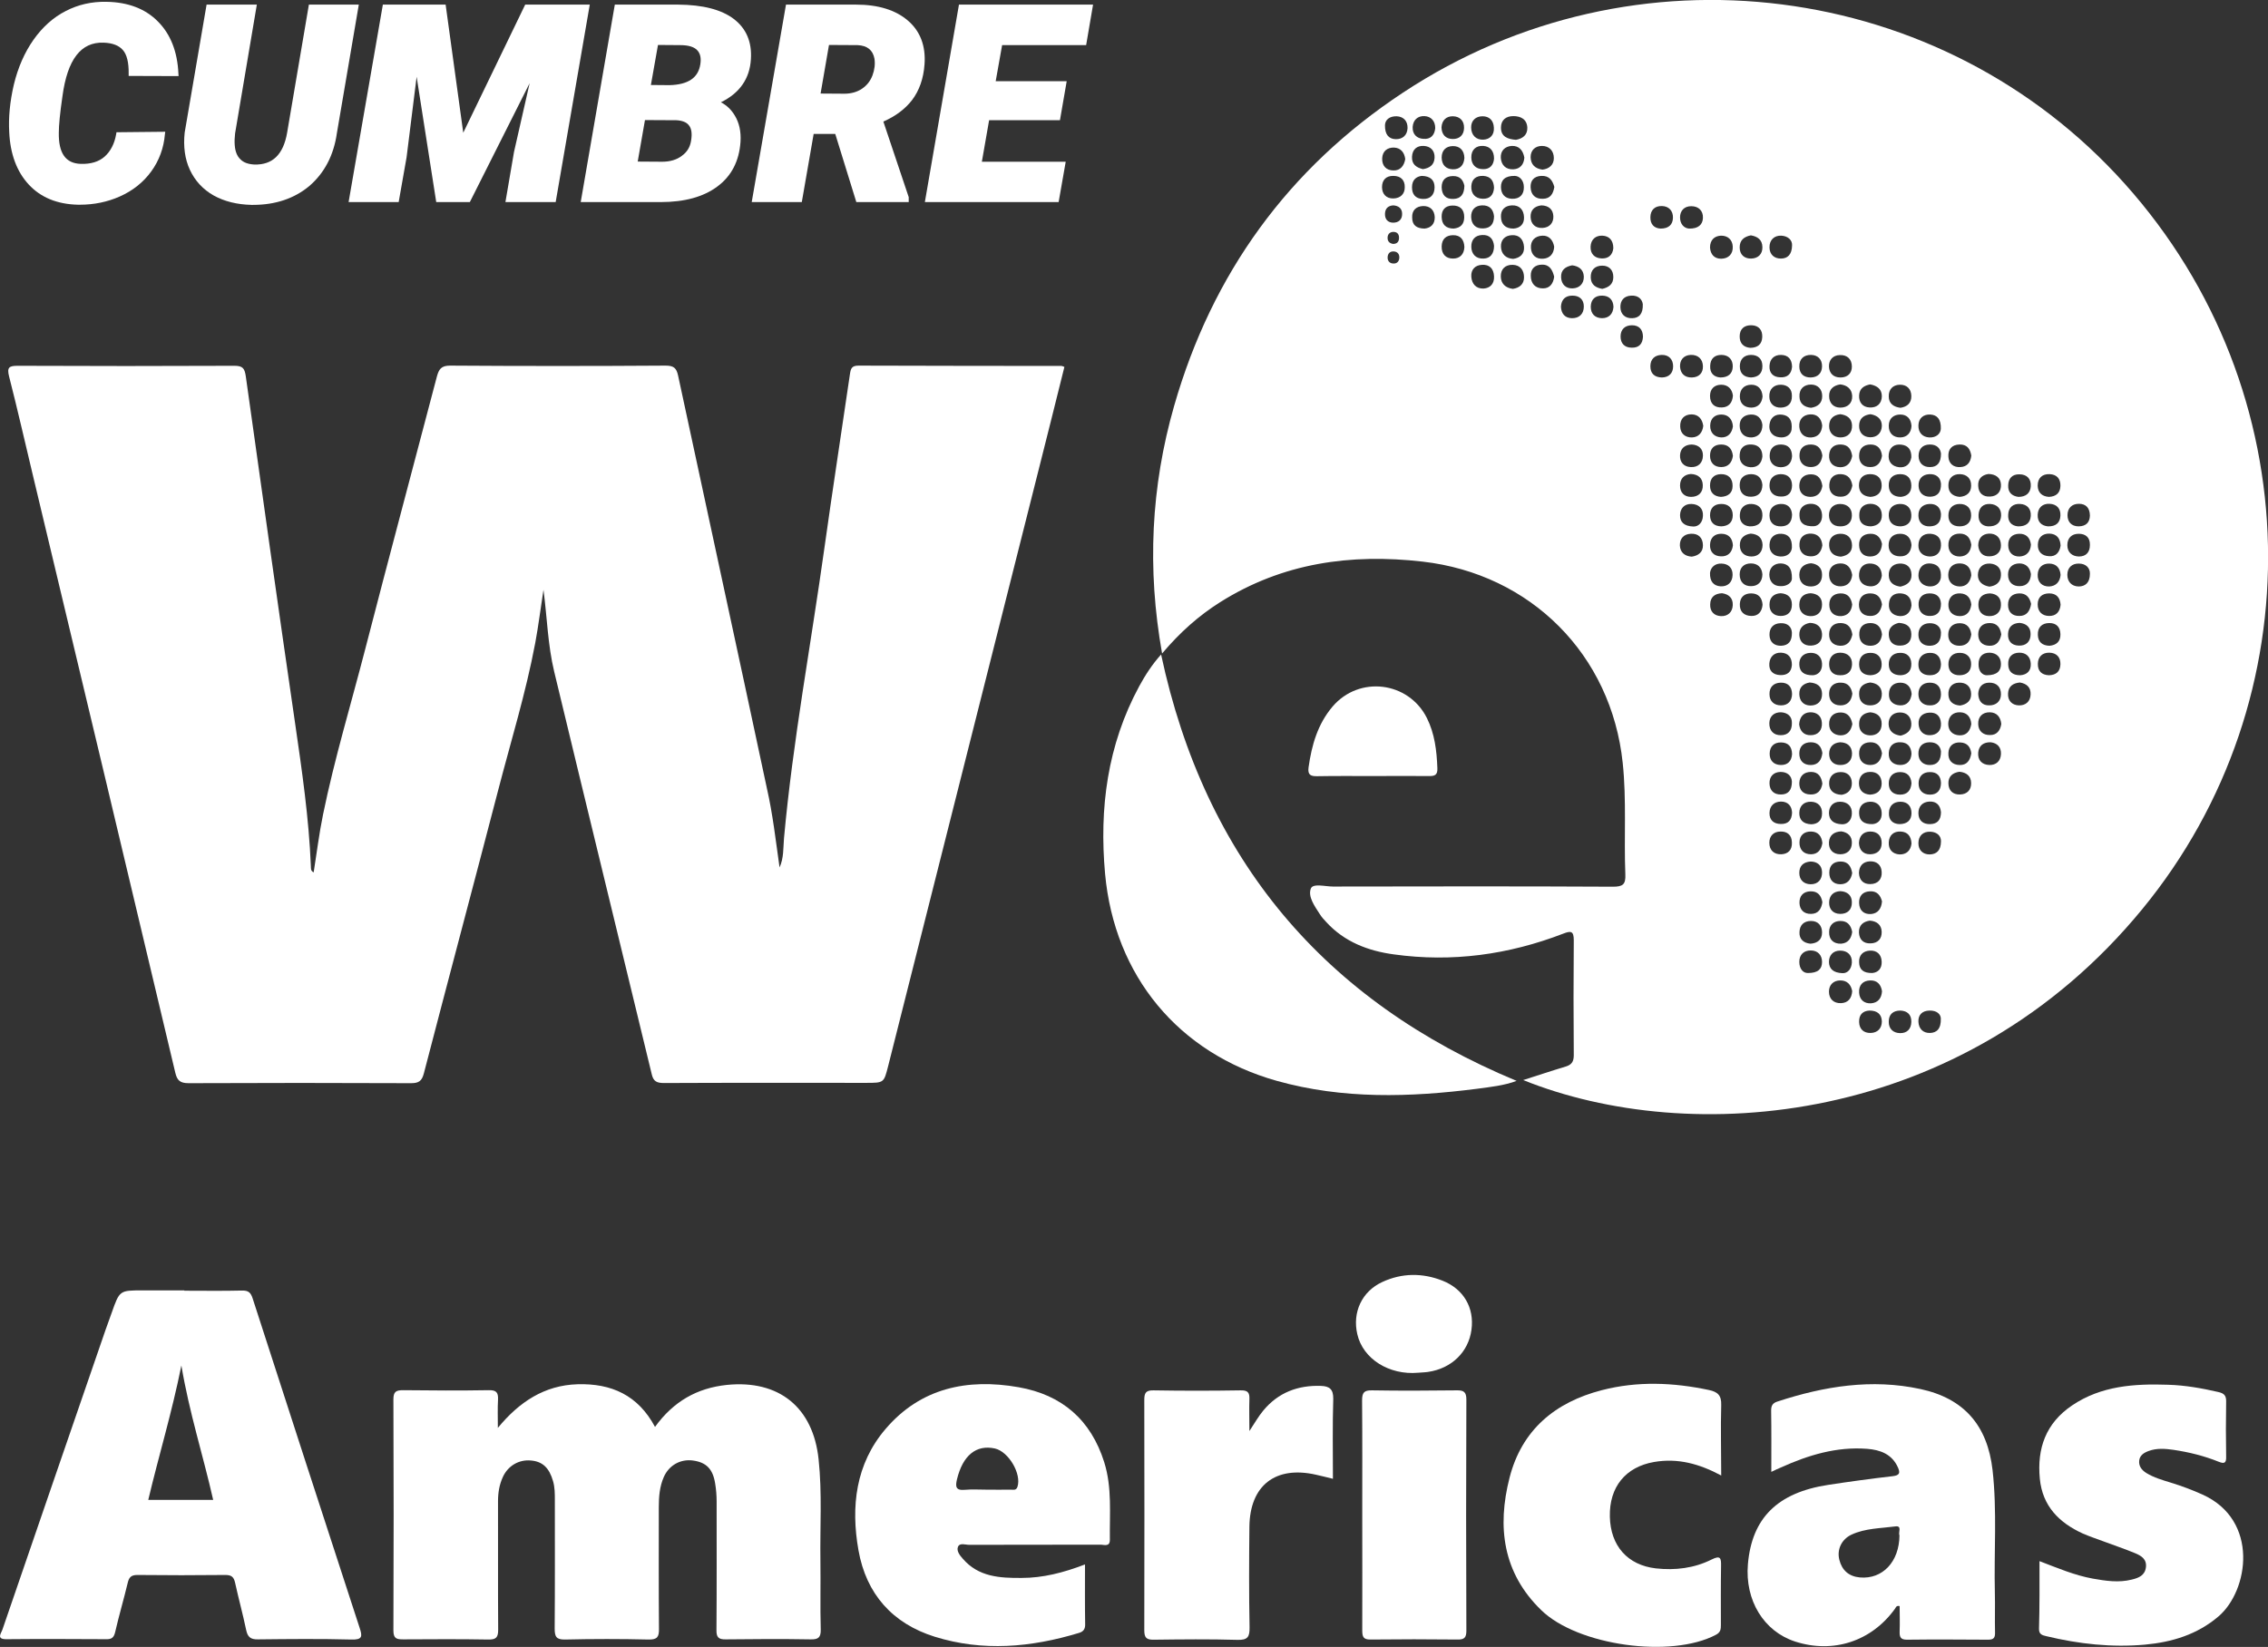
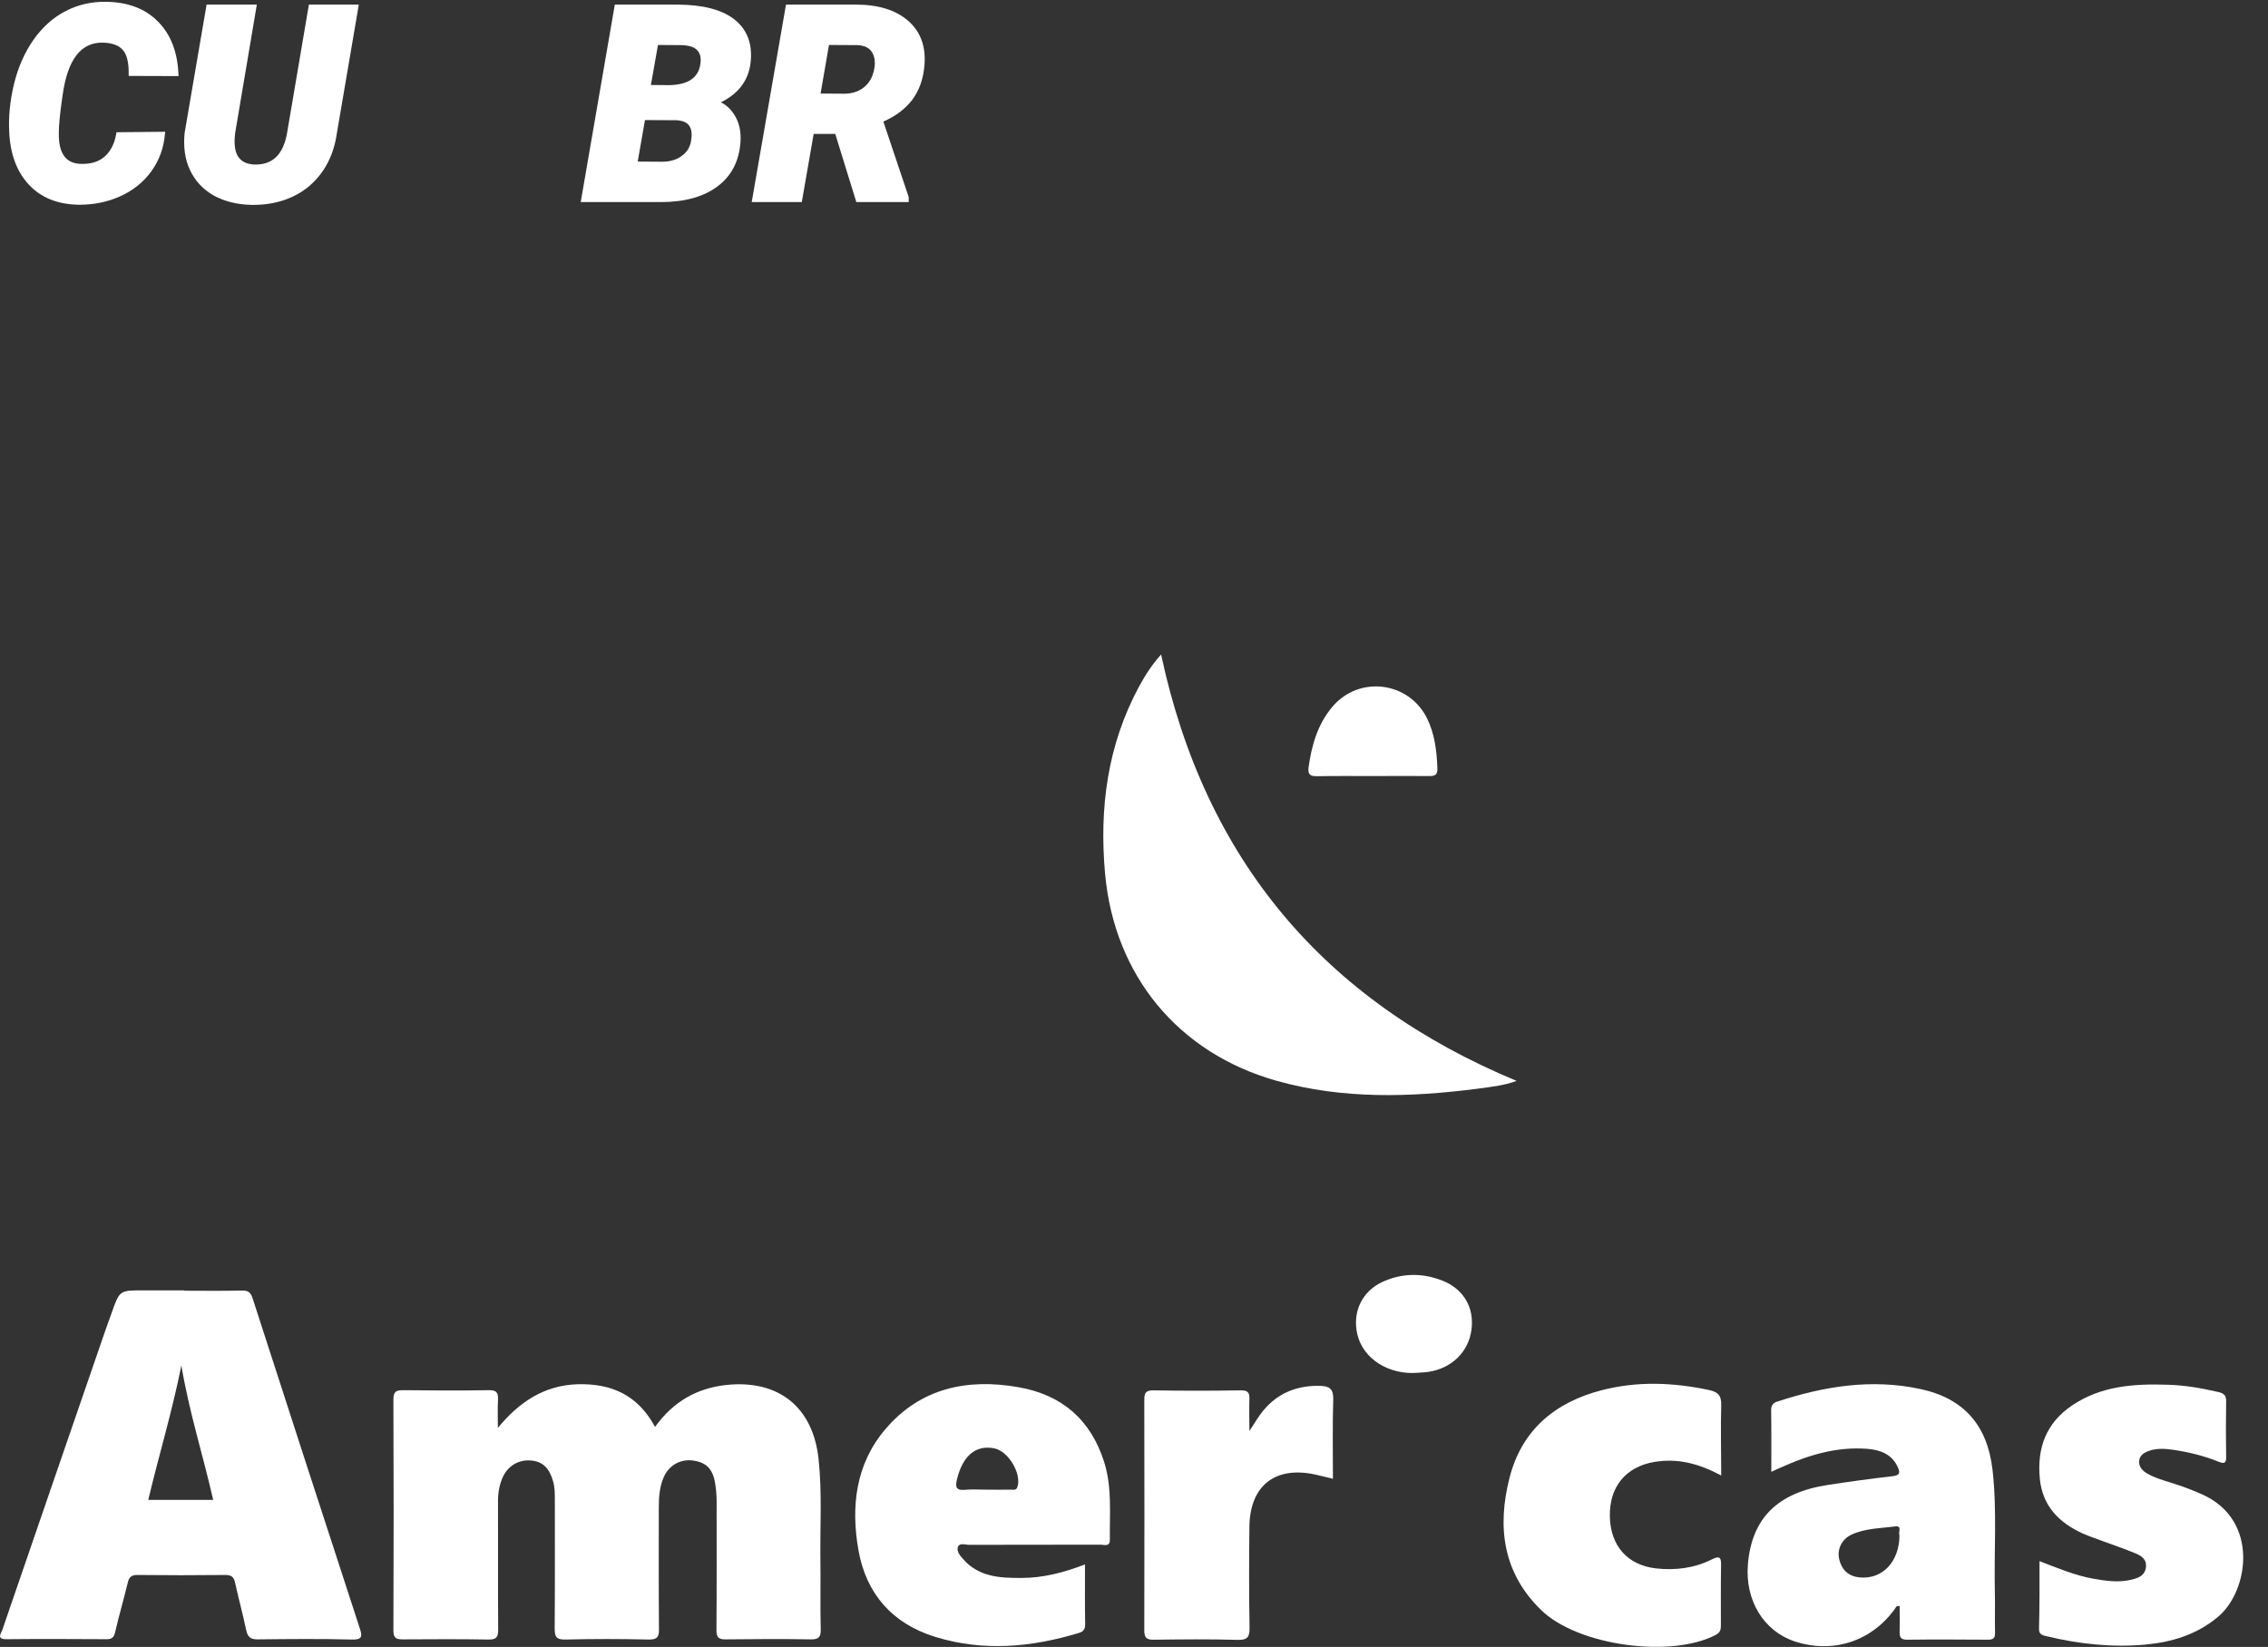
<svg xmlns="http://www.w3.org/2000/svg" version="1.1" id="Capa_1" x="0px" y="0px" viewBox="0 0 137.67 100" style="enable-background:new 0 0 137.67 100;" xml:space="preserve">
  <rect x="0" y="0" width="137.67" height="100" fill="#333333" stroke="none" />
  <style type="text/css"> .st0{fill:#FFFFFF;} </style>
-   <path class="st0" d="M92.46,65.58c0.85-0.27,1.71-0.56,2.58-0.82c0.36-0.11,0.49-0.3,0.49-0.69c-0.02-2.33-0.02-4.66,0-6.98 c0-0.57-0.18-0.58-0.64-0.4c-3.32,1.28-6.75,1.75-10.28,1.26c-1.56-0.21-3.01-0.76-4.11-1.97c-0.14-0.15-0.28-0.3-0.39-0.48 c-0.31-0.48-0.73-1.06-0.54-1.55c0.13-0.33,0.87-0.12,1.34-0.12c5.66-0.01,11.33-0.02,16.99,0.01c0.59,0,0.79-0.12,0.76-0.75 c-0.09-2.26,0.08-4.51-0.16-6.77c-0.69-6.57-5.58-11.47-12.15-12.22c-4.37-0.5-8.5,0.08-12.28,2.46c-1.3,0.82-2.44,1.83-3.53,3.12 c-0.92-5.16-0.67-10.14,0.73-15.03c2.3-8.03,6.93-14.43,13.9-19.03c14.02-9.26,32.69-6.85,43.79,5.52 c11.29,12.58,11.57,31.29,1.08,44.06C119.12,68.5,102.53,69.64,92.46,65.58 M92.02,8.49c0.4-0.07,0.71-0.29,0.69-0.75 c-0.03-0.51-0.41-0.69-0.85-0.69c-0.45,0-0.75,0.24-0.75,0.7C91.11,8.31,91.53,8.45,92.02,8.49 M91.83,17.54 c0.41-0.06,0.68-0.29,0.68-0.7c0-0.42-0.22-0.75-0.69-0.76c-0.45-0.01-0.73,0.26-0.72,0.71C91.11,17.22,91.38,17.48,91.83,17.54 M92.53,9.57c-0.08-0.43-0.31-0.73-0.77-0.71c-0.41,0.03-0.68,0.29-0.66,0.72c0.03,0.44,0.3,0.72,0.76,0.7 C92.28,10.26,92.5,9.98,92.53,9.57 M94.34,16.8c-0.1-0.4-0.27-0.74-0.74-0.73c-0.42,0-0.69,0.25-0.68,0.67 c0,0.47,0.27,0.78,0.75,0.77C94.08,17.51,94.29,17.21,94.34,16.8 M91.85,15.72c0.42-0.06,0.69-0.3,0.66-0.73 c-0.03-0.43-0.27-0.74-0.74-0.71c-0.43,0.02-0.68,0.3-0.66,0.71C91.13,15.42,91.4,15.69,91.85,15.72 M109.93,34.2 c-0.44,0.04-0.7,0.27-0.71,0.7c0,0.46,0.28,0.72,0.73,0.71c0.43-0.01,0.66-0.31,0.65-0.72C110.6,34.46,110.32,34.24,109.93,34.2 M111.77,50.48c-0.44,0.02-0.72,0.23-0.75,0.65c-0.03,0.45,0.24,0.74,0.69,0.74c0.41,0,0.69-0.25,0.7-0.67 C112.43,50.78,112.17,50.54,111.77,50.48 M102.69,33.8c0.4-0.06,0.69-0.27,0.68-0.7c-0.01-0.45-0.28-0.72-0.74-0.69 c-0.43,0.02-0.67,0.3-0.66,0.71C101.99,33.54,102.26,33.77,102.69,33.8 M119.66,43.96c-0.03-0.4-0.24-0.69-0.66-0.71 c-0.45-0.02-0.73,0.24-0.74,0.7c0,0.42,0.26,0.68,0.68,0.7C119.37,44.66,119.59,44.39,119.66,43.96 M93.63,10.3 c0.41-0.05,0.69-0.29,0.69-0.7c0-0.44-0.28-0.74-0.72-0.74c-0.41,0-0.69,0.26-0.69,0.68C92.92,9.99,93.18,10.24,93.63,10.3 M119.66,34.93c-0.02-0.42-0.24-0.7-0.66-0.72c-0.45-0.02-0.73,0.24-0.74,0.7c0,0.42,0.26,0.68,0.68,0.7 C119.37,35.62,119.59,35.34,119.66,34.93 M110.61,25.84c-0.05-0.44-0.31-0.7-0.72-0.68c-0.45,0.02-0.71,0.32-0.67,0.77 c0.04,0.42,0.32,0.66,0.74,0.63C110.39,26.53,110.58,26.24,110.61,25.84 M94.34,14.98c-0.07-0.4-0.31-0.69-0.72-0.67 c-0.43,0.02-0.73,0.29-0.69,0.76c0.03,0.42,0.31,0.67,0.74,0.64C94.08,15.68,94.32,15.41,94.34,14.98 M109.93,24.76 c0.42-0.06,0.68-0.29,0.68-0.71c0-0.42-0.27-0.7-0.68-0.7c-0.43,0-0.73,0.27-0.7,0.74C109.24,24.51,109.52,24.72,109.93,24.76 M110.62,33.11c-0.04-0.4-0.23-0.68-0.66-0.71c-0.42-0.02-0.71,0.2-0.73,0.62c-0.03,0.45,0.22,0.75,0.67,0.76 C110.31,33.8,110.55,33.54,110.62,33.11 M109.21,43.98c0.05,0.41,0.29,0.67,0.7,0.66c0.46,0,0.71-0.31,0.68-0.75 c-0.02-0.42-0.31-0.66-0.73-0.64C109.46,43.27,109.24,43.55,109.21,43.98 M112.43,60.18c-0.07-0.39-0.3-0.65-0.72-0.65 c-0.42,0-0.69,0.27-0.69,0.68c0,0.44,0.28,0.72,0.74,0.7C112.18,60.89,112.4,60.62,112.43,60.18 M91.87,13.88 c0.41-0.03,0.66-0.28,0.64-0.7c-0.02-0.43-0.26-0.73-0.74-0.71c-0.44,0.02-0.68,0.29-0.66,0.7C91.12,13.61,91.37,13.88,91.87,13.88 M119.66,33.08c-0.06-0.41-0.26-0.68-0.7-0.68c-0.47,0-0.71,0.29-0.69,0.74c0.02,0.42,0.3,0.66,0.71,0.65 C119.4,33.77,119.62,33.5,119.66,33.08 M111.71,23.34c-0.41,0.06-0.69,0.29-0.68,0.71c0,0.41,0.25,0.7,0.68,0.7 c0.44,0,0.74-0.26,0.72-0.72C112.4,23.61,112.12,23.39,111.71,23.34 M109.85,41.44c-0.37,0.06-0.64,0.27-0.63,0.7 c0.01,0.42,0.25,0.69,0.67,0.7c0.45,0,0.72-0.27,0.71-0.72C110.59,41.68,110.31,41.47,109.85,41.44 M111.71,25.15 c-0.44,0.05-0.68,0.3-0.68,0.72c0,0.42,0.28,0.69,0.69,0.69c0.44,0,0.72-0.28,0.7-0.74C112.4,25.39,112.1,25.2,111.71,25.15 M112.44,42.12c-0.06-0.36-0.24-0.66-0.68-0.67c-0.42-0.02-0.71,0.21-0.73,0.63c-0.02,0.44,0.22,0.75,0.69,0.75 C112.13,42.83,112.38,42.58,112.44,42.12 M94.35,11.35c-0.11-0.39-0.3-0.69-0.79-0.67c-0.45,0.02-0.67,0.29-0.65,0.7 c0.02,0.44,0.28,0.71,0.75,0.69C94.11,12.06,94.28,11.77,94.35,11.35 M90.69,16.78c-0.02-0.47-0.28-0.73-0.73-0.7 c-0.42,0.02-0.68,0.29-0.65,0.72c0.03,0.44,0.29,0.74,0.75,0.72C90.46,17.49,90.71,17.23,90.69,16.78 M111.74,33.8 c0.4-0.06,0.69-0.27,0.68-0.69c-0.01-0.45-0.28-0.72-0.74-0.7c-0.42,0.02-0.67,0.29-0.65,0.71C111.05,33.54,111.3,33.77,111.74,33.8 M118.95,31.96c0.44,0,0.69-0.24,0.7-0.65c0.01-0.45-0.26-0.72-0.71-0.71c-0.42,0.01-0.67,0.28-0.67,0.7 C118.27,31.71,118.5,31.96,118.95,31.96 M109.91,22.92c0.44-0.01,0.68-0.26,0.69-0.67c0.01-0.42-0.25-0.69-0.66-0.7 c-0.45-0.01-0.73,0.25-0.72,0.71C109.23,22.68,109.47,22.92,109.91,22.92 M117.82,51.09c0.01-0.32-0.22-0.57-0.64-0.59 c-0.45-0.02-0.73,0.25-0.73,0.7c0,0.41,0.26,0.68,0.68,0.68C117.55,51.87,117.81,51.65,117.82,51.09 M90.68,7.75 c-0.02-0.44-0.28-0.69-0.69-0.69c-0.41,0-0.7,0.26-0.69,0.69c0.01,0.45,0.29,0.75,0.74,0.73C90.44,8.46,90.71,8.2,90.68,7.75 M120.76,35.62c0.4-0.05,0.68-0.26,0.7-0.68c0.03-0.43-0.24-0.69-0.65-0.72c-0.45-0.03-0.74,0.24-0.75,0.69 C120.06,35.33,120.35,35.55,120.76,35.62 M118.96,41c0.44-0.01,0.68-0.25,0.69-0.66c0.01-0.42-0.25-0.69-0.66-0.7 c-0.45-0.02-0.73,0.26-0.72,0.71C118.28,40.76,118.52,41.01,118.96,41 M119.66,27.66c-0.07-0.42-0.27-0.68-0.71-0.67 c-0.48,0.01-0.71,0.3-0.68,0.74c0.02,0.42,0.31,0.66,0.73,0.63C119.42,28.34,119.62,28.06,119.66,27.66 M85.3,9.66 c-0.05-0.4-0.27-0.68-0.68-0.7c-0.41-0.01-0.7,0.22-0.72,0.65c-0.02,0.45,0.24,0.74,0.69,0.74C85,10.36,85.23,10.07,85.3,9.66 M88.89,15c-0.02-0.44-0.23-0.73-0.7-0.72c-0.42,0.01-0.67,0.24-0.68,0.68c-0.01,0.47,0.25,0.74,0.69,0.74 C88.61,15.7,88.87,15.45,88.89,15 M90.69,14.93c-0.04-0.4-0.25-0.69-0.73-0.66c-0.43,0.02-0.66,0.3-0.65,0.72 c0.01,0.45,0.29,0.73,0.74,0.71C90.46,15.69,90.69,15.41,90.69,14.93 M118.98,42.84c0.41-0.07,0.68-0.29,0.67-0.71 c-0.01-0.45-0.3-0.7-0.75-0.68c-0.43,0.02-0.65,0.32-0.63,0.73C118.29,42.6,118.56,42.81,118.98,42.84 M121.48,43.96 c-0.04-0.43-0.28-0.7-0.69-0.71c-0.45-0.01-0.73,0.27-0.71,0.72c0.01,0.42,0.3,0.67,0.71,0.66 C121.2,44.64,121.42,44.36,121.48,43.96 M103.39,25.86c-0.06-0.41-0.28-0.69-0.7-0.7c-0.46,0-0.72,0.29-0.7,0.74 c0.01,0.42,0.3,0.67,0.71,0.66C103.11,26.55,103.34,26.27,103.39,25.86 M108.77,51.15c-0.01-0.45-0.28-0.67-0.69-0.66 c-0.42,0-0.68,0.27-0.68,0.68c0,0.45,0.28,0.72,0.73,0.7C108.56,51.85,108.79,51.59,108.77,51.15 M110.62,51.19 c-0.04-0.42-0.26-0.69-0.68-0.7c-0.41-0.01-0.7,0.21-0.71,0.65c-0.01,0.45,0.25,0.73,0.7,0.73 C110.34,51.87,110.56,51.59,110.62,51.19 M84.07,7.6c-0.01,0.57,0.23,0.84,0.65,0.85c0.41,0.01,0.7-0.23,0.72-0.67 c0.01-0.43-0.24-0.7-0.66-0.72C84.35,7.05,84.08,7.27,84.07,7.6 M120.08,33.12c0.04,0.43,0.28,0.68,0.7,0.66 c0.41-0.01,0.69-0.26,0.68-0.68c-0.01-0.44-0.28-0.72-0.74-0.7C120.3,32.43,120.09,32.7,120.08,33.12 M109.95,50.05 c0.38-0.01,0.65-0.23,0.65-0.66c0.01-0.42-0.24-0.7-0.67-0.71c-0.43-0.01-0.7,0.25-0.71,0.67 C109.21,49.77,109.44,50.03,109.95,50.05 M117.82,42.17c0-0.48-0.25-0.72-0.68-0.72c-0.43,0-0.69,0.26-0.69,0.69 c0,0.43,0.27,0.69,0.69,0.69C117.57,42.84,117.81,42.58,117.82,42.17 M108.78,14.9c0.02-0.33-0.26-0.57-0.65-0.59 c-0.43-0.02-0.73,0.26-0.72,0.72c0.01,0.43,0.29,0.67,0.69,0.67C108.51,15.7,108.77,15.46,108.78,14.9 M126.86,33.09 c0.01-0.46-0.26-0.68-0.68-0.68c-0.43,0-0.69,0.26-0.69,0.69c0,0.43,0.28,0.68,0.7,0.69C126.62,33.79,126.86,33.54,126.86,33.09 M110.05,41c0.33-0.02,0.57-0.28,0.55-0.7c-0.02-0.42-0.29-0.68-0.72-0.66c-0.43,0.02-0.68,0.3-0.66,0.72 C109.24,40.79,109.5,41.01,110.05,41 M108.77,33.25c0.02-0.56-0.21-0.82-0.64-0.84c-0.43-0.02-0.7,0.23-0.72,0.66 c-0.02,0.44,0.25,0.7,0.66,0.72C108.49,33.81,108.75,33.57,108.77,33.25 M100.8,13.88c0.49,0,0.74-0.24,0.75-0.66 c0.01-0.41-0.24-0.7-0.67-0.71c-0.43-0.01-0.69,0.24-0.7,0.67C100.17,13.61,100.4,13.86,100.8,13.88 M100.88,22.92 c0.43-0.01,0.68-0.26,0.68-0.68c0-0.41-0.25-0.7-0.69-0.69c-0.43,0.01-0.69,0.26-0.69,0.69C100.18,22.67,100.42,22.91,100.88,22.92 M110.12,31.95c0.27-0.02,0.51-0.28,0.48-0.7c-0.03-0.41-0.28-0.68-0.72-0.66c-0.43,0.02-0.68,0.3-0.65,0.72 C109.24,31.74,109.49,31.98,110.12,31.95 M109.75,59.08c0.6,0,0.85-0.24,0.85-0.67c0-0.42-0.26-0.7-0.69-0.7 c-0.42,0-0.69,0.26-0.69,0.69C109.22,58.83,109.45,59.09,109.75,59.08 M109.91,52.31c-0.45,0.03-0.69,0.27-0.69,0.69 c0,0.43,0.27,0.68,0.68,0.69c0.46,0.01,0.71-0.3,0.7-0.73C110.59,52.53,110.31,52.32,109.91,52.31 M120.08,42.13 c0.02,0.45,0.25,0.71,0.67,0.7c0.41,0,0.7-0.24,0.71-0.66c0.01-0.45-0.26-0.73-0.72-0.72C120.32,41.46,120.1,41.72,120.08,42.13 M108.77,24.04c0.01-0.43-0.26-0.67-0.66-0.68c-0.44-0.01-0.73,0.27-0.71,0.73c0.01,0.43,0.3,0.67,0.7,0.66 C108.52,24.74,108.78,24.5,108.77,24.04 M112.43,34.91c-0.07-0.43-0.3-0.71-0.72-0.7c-0.45,0.01-0.72,0.29-0.68,0.75 c0.03,0.42,0.32,0.66,0.73,0.64C112.18,35.58,112.39,35.3,112.43,34.91 M112.44,43.96c-0.07-0.38-0.26-0.69-0.69-0.7 c-0.45-0.01-0.73,0.26-0.72,0.71c0,0.42,0.29,0.67,0.7,0.68C112.14,44.65,112.36,44.37,112.44,43.96 M108.78,42.14 c-0.01-0.46-0.26-0.7-0.69-0.69c-0.43,0.01-0.69,0.27-0.68,0.7c0,0.43,0.28,0.68,0.7,0.68C108.53,42.83,108.77,42.57,108.78,42.14 M110.62,27.66c-0.06-0.38-0.24-0.66-0.68-0.67c-0.47-0.01-0.72,0.26-0.71,0.7c0.01,0.42,0.28,0.67,0.69,0.67 C110.34,28.36,110.56,28.1,110.62,27.66 M117.82,33.13c0.02-0.44-0.21-0.69-0.63-0.72c-0.46-0.03-0.73,0.24-0.74,0.69 c-0.01,0.43,0.27,0.67,0.68,0.69C117.54,33.8,117.8,33.56,117.82,33.13 M87.12,7.78c0-0.43-0.25-0.71-0.65-0.73 c-0.41-0.02-0.69,0.23-0.72,0.66c-0.02,0.44,0.25,0.7,0.65,0.72C86.83,8.47,87.08,8.22,87.12,7.78 M86.37,10.27 c0.4-0.06,0.69-0.25,0.71-0.69c0.02-0.44-0.25-0.7-0.66-0.72c-0.41-0.02-0.69,0.21-0.71,0.66C85.69,9.97,85.96,10.17,86.37,10.27 M111.7,31.96c0.44,0.01,0.7-0.24,0.71-0.64c0.02-0.44-0.26-0.72-0.71-0.72c-0.43,0-0.68,0.28-0.68,0.69 C111.03,31.69,111.25,31.96,111.7,31.96 M90.69,9.63c0-0.47-0.24-0.74-0.65-0.77c-0.45-0.03-0.74,0.24-0.73,0.71 c0.01,0.42,0.26,0.69,0.69,0.7C90.42,10.29,90.66,10.04,90.69,9.63 M84.58,10.68c-0.46-0.01-0.69,0.27-0.69,0.68 c0,0.41,0.25,0.7,0.69,0.69c0.42-0.01,0.7-0.27,0.69-0.69C85.28,10.94,85.03,10.68,84.58,10.68 M102.79,31.97 c0.3,0.01,0.56-0.23,0.58-0.64c0.03-0.45-0.25-0.72-0.7-0.73c-0.43-0.01-0.68,0.27-0.69,0.68C101.98,31.68,102.2,31.95,102.79,31.97 M124.41,39.21c0.42-0.04,0.67-0.26,0.66-0.7c-0.01-0.43-0.24-0.68-0.67-0.68c-0.46,0-0.72,0.27-0.7,0.72 C123.71,38.98,123.97,39.2,124.41,39.21 M88.23,13.88c0.43-0.04,0.65-0.27,0.65-0.7c0-0.47-0.26-0.71-0.72-0.7 c-0.43,0.01-0.66,0.26-0.65,0.69C87.52,13.64,87.77,13.87,88.23,13.88 M90.69,13.14c-0.04-0.42-0.27-0.69-0.74-0.67 c-0.43,0.02-0.66,0.29-0.65,0.71c0.02,0.44,0.27,0.71,0.74,0.69C90.48,13.85,90.68,13.6,90.69,13.14 M88.89,11.28 c-0.07-0.32-0.24-0.6-0.7-0.59c-0.44,0.01-0.68,0.24-0.68,0.68c0.01,0.46,0.24,0.73,0.72,0.71C88.68,12.06,88.88,11.79,88.89,11.28 M103.8,15.03c0.03,0.42,0.26,0.68,0.68,0.68c0.44-0.01,0.72-0.28,0.7-0.74c-0.02-0.42-0.31-0.67-0.72-0.66 C104.06,14.33,103.8,14.58,103.8,15.03 M106.98,29.44c-0.04-0.4-0.26-0.65-0.69-0.65c-0.43,0.01-0.69,0.24-0.69,0.67 c0,0.45,0.25,0.72,0.72,0.7C106.76,30.14,106.97,29.88,106.98,29.44 M106.25,21.12c0.45-0.01,0.7-0.22,0.72-0.65 c0.02-0.42-0.2-0.7-0.63-0.72c-0.46-0.02-0.74,0.22-0.74,0.68C105.6,20.85,105.84,21.09,106.25,21.12 M122.59,37.82 c-0.44,0.02-0.68,0.25-0.7,0.67c-0.02,0.43,0.21,0.69,0.64,0.71c0.46,0.02,0.73-0.24,0.73-0.7 C123.26,38.09,123.01,37.86,122.59,37.82 M108.77,43.9c0.01-0.4-0.26-0.63-0.66-0.65c-0.4-0.01-0.7,0.22-0.71,0.66 c-0.01,0.45,0.26,0.74,0.7,0.73C108.52,44.64,108.78,44.39,108.77,43.9 M113.53,30.17c0.42-0.02,0.68-0.25,0.69-0.67 c0.01-0.45-0.25-0.72-0.72-0.71c-0.43,0.01-0.66,0.27-0.66,0.69C112.85,29.92,113.1,30.13,113.53,30.17 M115.38,30.17 c0.41-0.04,0.65-0.27,0.64-0.7c-0.01-0.43-0.24-0.68-0.67-0.68c-0.46,0-0.72,0.26-0.7,0.72C114.67,29.94,114.93,30.16,115.38,30.17 M111.71,41c0.44,0.01,0.69-0.24,0.71-0.65c0.02-0.44-0.26-0.72-0.72-0.72c-0.43,0-0.67,0.29-0.67,0.69 C111.03,40.73,111.25,41.01,111.71,41 M122.52,30.17c0.46,0,0.72-0.23,0.75-0.64c0.03-0.45-0.23-0.73-0.69-0.73 c-0.44-0.01-0.67,0.25-0.68,0.67C121.88,29.9,122.13,30.12,122.52,30.17 M124.37,30.17c0.44-0.02,0.69-0.24,0.7-0.67 c0.01-0.42-0.21-0.69-0.65-0.71c-0.46-0.02-0.73,0.24-0.73,0.7C123.7,29.91,123.95,30.14,124.37,30.17 M114.24,38.52 c-0.05-0.42-0.26-0.68-0.69-0.69c-0.47,0-0.71,0.27-0.69,0.73c0.02,0.43,0.28,0.66,0.71,0.65 C113.99,39.19,114.19,38.92,114.24,38.52 M114.24,60.19c-0.06-0.41-0.29-0.67-0.71-0.66c-0.45,0.01-0.71,0.28-0.68,0.75 c0.03,0.43,0.31,0.66,0.72,0.64C113.99,60.89,114.21,60.62,114.24,60.19 M88.89,9.59c-0.01-0.44-0.26-0.73-0.71-0.72 c-0.41,0.01-0.67,0.26-0.67,0.7c0.01,0.44,0.25,0.69,0.67,0.71C88.6,10.29,88.86,10.05,88.89,9.59 M86.3,10.68 c-0.33,0.04-0.59,0.24-0.59,0.69c0,0.43,0.21,0.69,0.65,0.71c0.48,0.02,0.72-0.27,0.72-0.71C87.08,10.94,86.83,10.69,86.3,10.68 M119.66,36.71c-0.04-0.39-0.24-0.66-0.67-0.68c-0.43-0.02-0.69,0.23-0.72,0.64c-0.02,0.45,0.24,0.73,0.69,0.74 C119.39,37.41,119.6,37.14,119.66,36.71 M116.03,45.77c-0.02-0.43-0.24-0.69-0.66-0.7c-0.42-0.02-0.69,0.2-0.72,0.64 c-0.03,0.47,0.25,0.73,0.69,0.74C115.76,46.45,116,46.2,116.03,45.77 M113.52,41.44c-0.42,0.06-0.68,0.27-0.67,0.7 c0,0.43,0.25,0.69,0.67,0.69c0.44,0,0.72-0.26,0.71-0.72C114.21,41.68,113.92,41.48,113.52,41.44 M114.24,33.03 c-0.07-0.35-0.28-0.64-0.72-0.62c-0.42,0.01-0.69,0.25-0.67,0.7c0.01,0.44,0.27,0.69,0.69,0.68 C113.96,33.78,114.2,33.52,114.24,33.03 M109.91,36.02c-0.43,0.02-0.68,0.25-0.69,0.68c-0.01,0.41,0.23,0.69,0.66,0.71 c0.46,0.02,0.72-0.27,0.72-0.71C110.6,36.28,110.34,36.05,109.91,36.02 M113.53,43.25c-0.4,0.04-0.67,0.25-0.68,0.68 c-0.02,0.44,0.24,0.7,0.64,0.72c0.45,0.02,0.73-0.25,0.73-0.7C114.22,43.52,113.96,43.29,113.53,43.25 M119.66,38.52 c-0.05-0.4-0.26-0.68-0.7-0.68c-0.43,0-0.69,0.26-0.7,0.68c-0.01,0.43,0.25,0.69,0.68,0.69C119.38,39.21,119.6,38.95,119.66,38.52 M119.66,45.74c-0.05-0.37-0.23-0.64-0.67-0.66c-0.43-0.02-0.7,0.22-0.72,0.63c-0.03,0.45,0.23,0.73,0.68,0.74 C119.39,46.46,119.59,46.18,119.66,45.74 M120.84,45.07c-0.44-0.01-0.72,0.2-0.76,0.62c-0.04,0.45,0.21,0.74,0.67,0.76 c0.42,0.01,0.69-0.24,0.71-0.66C121.48,45.38,121.25,45.12,120.84,45.07 M116.03,36.76c-0.01-0.44-0.22-0.7-0.64-0.73 c-0.42-0.03-0.7,0.18-0.73,0.62c-0.04,0.46,0.23,0.73,0.67,0.76C115.74,37.42,115.98,37.17,116.03,36.76 M116.02,27.77 c0.01-0.44-0.17-0.72-0.6-0.77c-0.42-0.05-0.71,0.14-0.77,0.57c-0.06,0.46,0.19,0.75,0.63,0.8 C115.7,28.41,115.95,28.17,116.02,27.77 M112.84,51.19c0.02,0.42,0.26,0.68,0.67,0.68c0.41,0,0.7-0.22,0.71-0.66 c0.01-0.46-0.26-0.73-0.71-0.72C113.1,50.5,112.86,50.75,112.84,51.19 M116.03,51.22c-0.02-0.44-0.23-0.71-0.66-0.73 c-0.42-0.02-0.7,0.22-0.72,0.66c-0.02,0.44,0.23,0.7,0.65,0.73C115.72,51.89,115.98,51.65,116.03,51.22 M112.43,36.7 c-0.07-0.41-0.27-0.68-0.71-0.67c-0.43,0.01-0.68,0.26-0.68,0.68c0,0.45,0.27,0.72,0.73,0.7C112.18,37.38,112.39,37.1,112.43,36.7 M113.51,48.25c0.44-0.02,0.7-0.25,0.71-0.67c0-0.44-0.25-0.73-0.72-0.71c-0.43,0.01-0.66,0.28-0.66,0.7 C112.85,48,113.1,48.22,113.51,48.25 M113.5,55.9c-0.41,0.06-0.67,0.28-0.66,0.72c0.02,0.43,0.27,0.68,0.71,0.66 c0.44-0.01,0.68-0.28,0.67-0.7C114.21,56.17,113.94,55.93,113.5,55.9 M118.94,46.86c-0.42,0.06-0.68,0.29-0.67,0.71 c0.01,0.43,0.27,0.68,0.7,0.67c0.44-0.01,0.69-0.28,0.68-0.7C119.64,47.12,119.37,46.9,118.94,46.86 M106.99,36.72 c-0.03-0.42-0.24-0.68-0.67-0.69c-0.42-0.01-0.69,0.21-0.71,0.64c-0.02,0.47,0.25,0.72,0.7,0.73 C106.72,37.41,106.95,37.15,106.99,36.72 M110.62,45.72c-0.06-0.38-0.26-0.65-0.7-0.65c-0.43,0-0.69,0.24-0.7,0.66 c-0.01,0.45,0.25,0.73,0.71,0.72C110.36,46.44,110.57,46.16,110.62,45.72 M91.95,10.68c-0.6-0.01-0.84,0.26-0.84,0.67 c0,0.4,0.21,0.7,0.66,0.72c0.48,0.02,0.74-0.26,0.73-0.71C92.5,10.96,92.25,10.69,91.95,10.68 M111.7,45.07 c-0.41,0.03-0.66,0.27-0.67,0.69c0,0.42,0.25,0.69,0.67,0.69c0.45,0.01,0.73-0.27,0.72-0.72C112.4,45.32,112.15,45.08,111.7,45.07 M112.84,53.01c0.02,0.43,0.27,0.68,0.69,0.67c0.45,0,0.72-0.29,0.69-0.74c-0.02-0.42-0.3-0.66-0.72-0.64 C113.08,52.32,112.85,52.58,112.84,53.01 M106.98,25.8c-0.05-0.4-0.3-0.65-0.71-0.63c-0.4,0.02-0.68,0.25-0.67,0.69 c0.01,0.46,0.3,0.72,0.74,0.7C106.74,26.53,106.98,26.26,106.98,25.8 M108.75,26.09c0.06-0.57-0.14-0.85-0.56-0.91 c-0.42-0.06-0.72,0.16-0.78,0.59c-0.06,0.42,0.17,0.73,0.59,0.78C108.41,26.61,108.7,26.4,108.75,26.09 M117.81,26.04 c0.02-0.59-0.23-0.85-0.64-0.87c-0.41-0.02-0.71,0.22-0.72,0.66c-0.01,0.43,0.24,0.71,0.66,0.73 C117.53,26.58,117.79,26.34,117.81,26.04 M102.69,26.99c-0.43,0.01-0.69,0.25-0.71,0.65c-0.02,0.4,0.21,0.7,0.64,0.72 c0.46,0.03,0.74-0.25,0.75-0.69C103.38,27.27,103.13,27.01,102.69,26.99 M105.19,27.68c-0.05-0.43-0.27-0.69-0.71-0.69 c-0.44,0-0.68,0.25-0.68,0.68c0,0.43,0.26,0.69,0.68,0.69C104.91,28.36,105.13,28.09,105.19,27.68 M106.98,27.72 c0-0.43-0.21-0.7-0.64-0.73c-0.42-0.03-0.71,0.17-0.74,0.61c-0.04,0.46,0.22,0.74,0.66,0.77C106.7,28.39,106.93,28.13,106.98,27.72 M112.43,27.69c-0.06-0.39-0.22-0.68-0.67-0.7c-0.43-0.02-0.7,0.21-0.73,0.63c-0.03,0.45,0.22,0.74,0.68,0.75 C112.13,28.37,112.35,28.09,112.43,27.69 M114.24,27.68c-0.04-0.42-0.26-0.69-0.69-0.69c-0.43,0-0.69,0.23-0.7,0.67 c-0.01,0.43,0.24,0.7,0.67,0.7C113.95,28.37,114.17,28.09,114.24,27.68 M102.64,28.78c-0.42,0.03-0.66,0.29-0.66,0.7 c0,0.41,0.24,0.69,0.67,0.69c0.46,0,0.73-0.28,0.71-0.72C103.35,29.04,103.09,28.8,102.64,28.78 M104.46,30.17 c0.43-0.02,0.71-0.23,0.71-0.66c0.01-0.44-0.24-0.73-0.71-0.72c-0.43,0.01-0.66,0.26-0.66,0.69 C103.8,29.91,104.04,30.14,104.46,30.17 M110.62,29.51c-0.06-0.41-0.24-0.71-0.69-0.71c-0.43,0-0.69,0.24-0.71,0.67 c-0.01,0.43,0.23,0.69,0.67,0.7C110.33,30.17,110.55,29.91,110.62,29.51 M112.44,29.48c-0.06-0.4-0.26-0.67-0.69-0.69 c-0.44-0.02-0.69,0.24-0.71,0.65c-0.02,0.44,0.23,0.73,0.7,0.72C112.17,30.16,112.36,29.87,112.44,29.48 M118.95,30.17 c0.43-0.03,0.7-0.26,0.7-0.68c0.01-0.42-0.25-0.69-0.68-0.7c-0.43-0.01-0.7,0.25-0.7,0.67C118.26,29.89,118.51,30.13,118.95,30.17 M115.36,35.62c0.39-0.09,0.68-0.29,0.67-0.72c-0.01-0.47-0.3-0.71-0.75-0.68c-0.41,0.03-0.65,0.31-0.63,0.73 C114.67,35.38,114.96,35.57,115.36,35.62 M117.81,35.09c0.05-0.52-0.14-0.81-0.57-0.87c-0.42-0.06-0.72,0.16-0.78,0.59 c-0.06,0.42,0.18,0.73,0.59,0.79C117.46,35.65,117.74,35.44,117.81,35.09 M123.28,33.07c-0.05-0.41-0.28-0.67-0.71-0.66 c-0.43,0.01-0.68,0.26-0.67,0.7c0.01,0.43,0.27,0.69,0.69,0.68C123,33.77,123.25,33.52,123.28,33.07 M103.8,34.78 c-0.02,0.54,0.23,0.79,0.63,0.82c0.44,0.03,0.73-0.24,0.74-0.69c0.01-0.43-0.26-0.68-0.67-0.69C104.1,34.2,103.84,34.45,103.8,34.78 M123.28,34.86c-0.06-0.39-0.29-0.65-0.71-0.65c-0.41,0.01-0.68,0.25-0.68,0.68c0,0.46,0.29,0.72,0.73,0.7 C123.03,35.58,123.26,35.31,123.28,34.86 M125.08,34.91c-0.03-0.42-0.26-0.68-0.68-0.69c-0.41-0.01-0.69,0.23-0.71,0.66 c-0.02,0.46,0.26,0.74,0.7,0.73C124.8,35.59,125.04,35.33,125.08,34.91 M126.86,34.84c0.01-0.37-0.26-0.62-0.67-0.62 c-0.41-0.01-0.7,0.24-0.7,0.68c0,0.42,0.26,0.7,0.68,0.71C126.58,35.61,126.86,35.38,126.86,34.84 M104.53,36.02 c-0.44,0.02-0.71,0.23-0.72,0.67c-0.02,0.43,0.23,0.7,0.65,0.72c0.42,0.02,0.7-0.24,0.72-0.66 C105.2,36.31,104.94,36.08,104.53,36.02 M114.24,36.7c-0.06-0.38-0.25-0.66-0.69-0.67c-0.43-0.01-0.69,0.22-0.71,0.66 c-0.01,0.43,0.23,0.7,0.66,0.71C113.94,37.42,114.16,37.14,114.24,36.7 M123.29,36.67c-0.08-0.37-0.28-0.65-0.72-0.64 c-0.43,0.01-0.68,0.26-0.68,0.69c0,0.44,0.26,0.69,0.69,0.68C123.01,37.4,123.22,37.12,123.29,36.67 M125.08,36.72 c-0.03-0.43-0.25-0.69-0.69-0.69c-0.43,0-0.7,0.23-0.7,0.67c0,0.43,0.26,0.69,0.68,0.7C124.81,37.41,125.04,37.15,125.08,36.72 M109.86,37.82c-0.39,0.07-0.65,0.3-0.64,0.73c0.02,0.43,0.29,0.67,0.72,0.65c0.43-0.02,0.68-0.28,0.66-0.71 C110.57,38.08,110.32,37.83,109.86,37.82 M112.44,38.53c-0.06-0.41-0.26-0.69-0.7-0.7c-0.44-0.01-0.7,0.25-0.71,0.67 c-0.01,0.42,0.23,0.69,0.67,0.71C112.14,39.22,112.35,38.94,112.44,38.53 M115.26,37.82c-0.34,0.08-0.63,0.28-0.61,0.72 c0.02,0.43,0.27,0.68,0.71,0.66c0.44-0.01,0.67-0.27,0.66-0.7C116.01,38.05,115.74,37.85,115.26,37.82 M121.48,38.52 c-0.06-0.41-0.26-0.69-0.7-0.69c-0.43,0-0.69,0.25-0.7,0.68c0,0.43,0.24,0.69,0.68,0.7C121.2,39.22,121.4,38.93,121.48,38.52 M106.98,34.88c-0.03-0.43-0.29-0.67-0.7-0.67c-0.41,0-0.68,0.24-0.68,0.67c0,0.46,0.28,0.73,0.72,0.71 C106.72,35.58,106.97,35.32,106.98,34.88 M116.03,33.09c-0.04-0.44-0.28-0.69-0.71-0.68c-0.43,0.01-0.68,0.27-0.68,0.7 c0,0.44,0.29,0.67,0.7,0.67C115.78,33.79,116,33.51,116.03,33.09 M116.04,42.14c-0.04-0.41-0.25-0.68-0.68-0.69 c-0.43,0-0.69,0.25-0.7,0.68c-0.02,0.44,0.26,0.68,0.68,0.7C115.76,42.84,115.98,42.57,116.04,42.14 M108.77,35.14 c0.02-0.67-0.25-0.91-0.66-0.93c-0.41-0.01-0.7,0.24-0.71,0.67c0,0.42,0.25,0.71,0.67,0.71C108.49,35.61,108.76,35.37,108.77,35.14 M122.61,41.44c-0.42,0.04-0.7,0.23-0.72,0.67c-0.02,0.44,0.24,0.7,0.65,0.72c0.41,0.01,0.7-0.22,0.72-0.66 C123.28,41.73,123.02,41.51,122.61,41.44 M106.27,32.4c-0.41,0.06-0.67,0.29-0.66,0.72c0.01,0.44,0.3,0.67,0.71,0.67 c0.42,0,0.67-0.28,0.67-0.71C106.97,32.64,106.7,32.43,106.27,32.4 M105.19,33.11c-0.03-0.42-0.25-0.69-0.68-0.7 c-0.42-0.01-0.69,0.22-0.71,0.66c-0.02,0.44,0.24,0.7,0.66,0.71C104.88,33.8,105.14,33.55,105.19,33.11 M125.08,33.13 c-0.02-0.45-0.24-0.71-0.67-0.73c-0.43-0.01-0.69,0.23-0.71,0.66c-0.02,0.44,0.25,0.69,0.67,0.71 C124.79,33.81,125.02,33.54,125.08,33.13 M114.24,45.74c-0.07-0.41-0.28-0.68-0.72-0.67c-0.43,0.01-0.68,0.26-0.67,0.7 c0.01,0.43,0.26,0.68,0.69,0.68C113.97,46.44,114.18,46.16,114.24,45.74 M110.62,47.58c-0.06-0.41-0.24-0.71-0.69-0.71 c-0.43,0-0.69,0.25-0.71,0.67c-0.01,0.43,0.23,0.69,0.67,0.7C110.33,48.26,110.55,48,110.62,47.58 M111.79,48.26 c0.37-0.06,0.63-0.3,0.62-0.72c-0.01-0.42-0.28-0.68-0.71-0.66c-0.43,0.01-0.68,0.29-0.67,0.71C111.04,48,111.31,48.24,111.79,48.26 M116.03,47.56c-0.03-0.43-0.26-0.68-0.69-0.68c-0.43,0-0.69,0.26-0.69,0.69c0,0.43,0.25,0.68,0.69,0.68 C115.78,48.25,115.99,47.99,116.03,47.56 M111.82,50.05c0.33,0.01,0.58-0.25,0.59-0.65c0.02-0.45-0.27-0.72-0.72-0.72 c-0.43,0-0.67,0.29-0.67,0.69C111.03,49.77,111.26,50.03,111.82,50.05 M90.69,11.4c-0.02-0.42-0.2-0.69-0.65-0.72 c-0.44-0.02-0.71,0.2-0.73,0.63c-0.02,0.44,0.22,0.74,0.69,0.76C90.44,12.08,90.66,11.84,90.69,11.4 M114.23,34.96 c-0.01-0.42-0.22-0.7-0.63-0.74c-0.41-0.04-0.7,0.17-0.75,0.6c-0.05,0.46,0.21,0.75,0.65,0.78 C113.91,35.63,114.16,35.37,114.23,34.96 M93.56,12.47c-0.42,0.05-0.67,0.29-0.65,0.72c0.02,0.42,0.29,0.67,0.72,0.65 c0.43-0.02,0.68-0.31,0.66-0.72C94.27,12.71,94,12.48,93.56,12.47 M102.53,13.88c0.56,0.01,0.82-0.24,0.84-0.64 c0.02-0.44-0.26-0.72-0.71-0.72c-0.43,0-0.68,0.28-0.68,0.68C101.98,13.6,102.22,13.86,102.53,13.88 M120.7,28.78 c-0.41,0.06-0.65,0.31-0.62,0.73c0.02,0.43,0.29,0.67,0.73,0.64c0.44-0.02,0.67-0.32,0.65-0.73 C121.44,29.02,121.16,28.79,120.7,28.78 M116.03,25.86c-0.03-0.43-0.27-0.69-0.68-0.69c-0.4,0-0.69,0.23-0.7,0.67 c-0.01,0.46,0.27,0.73,0.71,0.72C115.76,26.55,116.01,26.28,116.03,25.86 M97.26,17.54c0.39-0.09,0.67-0.28,0.67-0.72 c0-0.44-0.27-0.69-0.67-0.69c-0.43,0-0.72,0.25-0.7,0.73C96.58,17.29,96.86,17.47,97.26,17.54 M110.62,54.78 c-0.07-0.41-0.28-0.67-0.72-0.66c-0.44,0.01-0.68,0.28-0.67,0.7c0.01,0.42,0.27,0.68,0.7,0.67 C110.37,55.49,110.56,55.19,110.62,54.78 M111.71,54.11c-0.43,0.02-0.67,0.27-0.68,0.68c-0.01,0.42,0.24,0.69,0.66,0.7 c0.46,0.01,0.73-0.26,0.72-0.71C112.41,54.37,112.14,54.13,111.71,54.11 M114.24,54.73c-0.09-0.35-0.29-0.64-0.74-0.61 c-0.43,0.02-0.67,0.28-0.65,0.72c0.02,0.44,0.28,0.68,0.71,0.66C113.98,55.47,114.2,55.19,114.24,54.73 M109.9,57.3 c0.43-0.03,0.7-0.25,0.7-0.68c0-0.41-0.23-0.7-0.67-0.7c-0.43,0-0.69,0.25-0.7,0.68C109.21,57.02,109.47,57.26,109.9,57.3 M112.43,56.59c-0.07-0.4-0.28-0.67-0.71-0.67c-0.42,0-0.69,0.25-0.69,0.67c-0.01,0.45,0.25,0.72,0.72,0.71 C112.18,57.27,112.37,56.99,112.43,56.59 M94.75,18.62c0.02,0.42,0.24,0.69,0.66,0.7c0.45,0.01,0.73-0.26,0.73-0.71 c0-0.42-0.26-0.66-0.69-0.66C95.01,17.95,94.78,18.19,94.75,18.62 M102.7,22.92c0.44-0.01,0.68-0.28,0.67-0.68 c-0.01-0.44-0.3-0.71-0.75-0.69c-0.43,0.02-0.66,0.32-0.64,0.72C102.01,22.67,102.25,22.93,102.7,22.92 M111.85,59.09 c0.3,0.01,0.54-0.25,0.56-0.65c0.02-0.45-0.27-0.72-0.71-0.72c-0.43,0-0.68,0.28-0.68,0.69C111.03,58.81,111.26,59.07,111.85,59.09 M111.72,22.92c0.44,0,0.69-0.26,0.69-0.66c0-0.44-0.27-0.72-0.73-0.7c-0.43,0.01-0.67,0.3-0.66,0.7 C111.04,22.66,111.28,22.92,111.72,22.92 M105.19,24.02c-0.05-0.4-0.3-0.66-0.71-0.66c-0.41,0-0.68,0.25-0.68,0.68 c0,0.47,0.27,0.72,0.72,0.7C104.94,24.73,105.16,24.45,105.19,24.02 M106.99,24.07c-0.03-0.44-0.27-0.71-0.68-0.71 c-0.44,0-0.71,0.28-0.7,0.73c0.01,0.44,0.3,0.66,0.71,0.66C106.73,24.74,106.95,24.47,106.99,24.07 M113.52,23.34 c-0.35,0.07-0.65,0.23-0.67,0.67c-0.02,0.43,0.22,0.71,0.63,0.73c0.44,0.03,0.74-0.22,0.75-0.68 C114.23,23.64,113.96,23.42,113.52,23.34 M115.36,24.76c0.41-0.06,0.67-0.29,0.66-0.72c-0.01-0.43-0.28-0.69-0.7-0.68 c-0.42,0.01-0.68,0.28-0.67,0.71C114.65,24.51,114.95,24.71,115.36,24.76 M115.37,44.67c0.37-0.1,0.67-0.3,0.65-0.74 c-0.02-0.43-0.29-0.68-0.71-0.67c-0.42,0.01-0.68,0.28-0.67,0.71C114.66,44.4,114.94,44.61,115.37,44.67 M97.94,18.63 c-0.02-0.42-0.25-0.67-0.68-0.68c-0.43-0.01-0.69,0.23-0.7,0.67c0,0.44,0.26,0.69,0.68,0.7C97.65,19.32,97.91,19.08,97.94,18.63 M95.43,16.11c-0.41,0.08-0.69,0.28-0.67,0.73c0.02,0.44,0.3,0.69,0.71,0.67c0.41-0.02,0.68-0.29,0.67-0.72 C96.12,16.36,95.83,16.16,95.43,16.11 M115.38,41c0.42-0.02,0.65-0.27,0.64-0.7c-0.01-0.44-0.29-0.68-0.7-0.66 c-0.42,0.01-0.68,0.28-0.67,0.71C114.66,40.78,114.92,41,115.38,41 M106.28,14.29c-0.41,0.08-0.68,0.29-0.68,0.73 c0,0.44,0.28,0.69,0.7,0.68c0.41-0.01,0.69-0.26,0.68-0.7C106.97,14.56,106.69,14.36,106.28,14.29 M117.82,45.62 c-0.04-0.31-0.25-0.56-0.7-0.55c-0.45,0.01-0.68,0.29-0.67,0.71c0.01,0.42,0.29,0.68,0.71,0.67 C117.6,46.44,117.82,46.18,117.82,45.62 M97.93,15.07c0-0.47-0.24-0.74-0.66-0.76c-0.41-0.02-0.7,0.23-0.72,0.66 c-0.02,0.44,0.24,0.7,0.65,0.72C97.63,15.72,97.89,15.48,97.93,15.07 M99.72,18.47c-0.04-0.29-0.26-0.54-0.7-0.52 c-0.45,0.02-0.67,0.3-0.66,0.71c0.01,0.42,0.29,0.68,0.72,0.66C99.5,19.31,99.74,19.05,99.72,18.47 M108.77,47.46 c-0.02-0.35-0.26-0.59-0.69-0.59c-0.43,0.01-0.68,0.28-0.67,0.7c0.01,0.42,0.26,0.68,0.7,0.67 C108.54,48.24,108.77,47.99,108.77,47.46 M117.82,40.33c-0.02-0.44-0.24-0.7-0.68-0.69c-0.42,0.01-0.69,0.27-0.69,0.69 c-0.01,0.43,0.25,0.67,0.69,0.67C117.59,41,117.81,40.76,117.82,40.33 M113.48,61.36c-0.41,0.02-0.64,0.25-0.63,0.69 c0.01,0.44,0.28,0.68,0.7,0.67c0.42-0.01,0.68-0.28,0.68-0.7C114.22,61.59,113.96,61.36,113.48,61.36 M86.47,13.88 c0.38-0.04,0.63-0.27,0.62-0.7c-0.02-0.42-0.28-0.68-0.71-0.67c-0.42,0.02-0.68,0.26-0.66,0.7C85.72,13.67,85.98,13.87,86.47,13.88 M108.09,36.02c-0.43,0.02-0.68,0.27-0.68,0.69c-0.01,0.43,0.26,0.69,0.68,0.69c0.43,0,0.68-0.24,0.68-0.69 C108.77,36.28,108.53,36.05,108.09,36.02 M122.49,31.96c0.47,0.01,0.75-0.19,0.78-0.63c0.03-0.43-0.22-0.71-0.64-0.73 c-0.41-0.03-0.71,0.19-0.73,0.64C121.87,31.67,122.09,31.92,122.49,31.96 M115.38,31.96c0.44-0.03,0.66-0.28,0.64-0.71 c-0.02-0.44-0.3-0.67-0.72-0.65c-0.42,0.02-0.67,0.29-0.65,0.72C114.67,31.75,114.94,31.96,115.38,31.96 M108.78,49.34 c-0.02-0.41-0.25-0.67-0.68-0.67c-0.42,0.01-0.68,0.27-0.69,0.69c-0.01,0.43,0.25,0.67,0.69,0.67 C108.55,50.04,108.76,49.8,108.78,49.34 M87.5,7.73c0.01,0.45,0.26,0.7,0.67,0.71c0.41,0.01,0.69-0.23,0.7-0.67 c0.01-0.44-0.26-0.7-0.67-0.71C87.8,7.05,87.53,7.29,87.5,7.73 M122.63,41c0.41-0.03,0.66-0.26,0.64-0.7 c-0.02-0.43-0.29-0.68-0.71-0.67c-0.42,0.01-0.68,0.26-0.66,0.71C121.91,40.78,122.16,41,122.63,41 M113.67,50.04 c0.33-0.03,0.58-0.27,0.55-0.7c-0.02-0.42-0.3-0.68-0.72-0.66c-0.42,0.02-0.67,0.28-0.65,0.72 C112.87,49.84,113.13,50.05,113.67,50.04 M113.56,31.96c0.42-0.03,0.68-0.26,0.67-0.69c-0.01-0.43-0.28-0.68-0.7-0.68 c-0.42,0.01-0.68,0.26-0.67,0.7C112.85,31.74,113.11,31.95,113.56,31.96 M117.82,49.32c-0.04-0.42-0.27-0.67-0.7-0.65 c-0.42,0.02-0.68,0.29-0.67,0.72c0.01,0.43,0.28,0.66,0.71,0.65C117.62,50.03,117.81,49.77,117.82,49.32 M124.37,41 c0.44-0.01,0.69-0.23,0.7-0.67c0.01-0.44-0.25-0.69-0.67-0.7c-0.42-0.01-0.69,0.24-0.7,0.67C123.69,40.75,123.93,40.98,124.37,41 M104.43,22.92c0.47,0,0.74-0.23,0.75-0.66c0.01-0.42-0.24-0.7-0.67-0.71c-0.42-0.01-0.69,0.22-0.7,0.67 C103.79,22.66,104.03,22.89,104.43,22.92 M108.78,31.24c-0.03-0.41-0.26-0.66-0.7-0.64c-0.42,0.02-0.68,0.28-0.67,0.71 c0.01,0.43,0.27,0.66,0.71,0.65C108.56,31.95,108.77,31.7,108.78,31.24 M117.82,27.54c-0.04-0.31-0.25-0.56-0.69-0.55 c-0.45,0.01-0.67,0.29-0.67,0.7c0.01,0.43,0.28,0.68,0.7,0.67C117.59,28.36,117.82,28.1,117.82,27.54 M108.78,27.7 c-0.01-0.45-0.22-0.7-0.66-0.71c-0.45-0.01-0.69,0.25-0.7,0.67c-0.01,0.42,0.24,0.7,0.67,0.71 C108.51,28.37,108.75,28.13,108.78,27.7 M104.49,31.96c0.44-0.02,0.69-0.25,0.69-0.68c0-0.43-0.27-0.69-0.7-0.68 c-0.42,0-0.68,0.24-0.68,0.69C103.81,31.73,104.05,31.95,104.49,31.96 M113.54,41c0.43-0.02,0.69-0.25,0.68-0.68 c-0.01-0.43-0.27-0.69-0.69-0.68c-0.42,0-0.68,0.25-0.68,0.69C112.85,40.77,113.1,40.99,113.54,41 M120.8,36.03 c-0.43,0.01-0.7,0.22-0.71,0.66c-0.01,0.43,0.22,0.71,0.65,0.72c0.42,0.01,0.71-0.24,0.72-0.66 C121.48,36.32,121.24,36.06,120.8,36.03 M108.78,45.79c-0.01-0.45-0.22-0.7-0.66-0.71c-0.44-0.01-0.69,0.25-0.7,0.67 c-0.01,0.42,0.24,0.69,0.67,0.7C108.52,46.46,108.75,46.21,108.78,45.79 M113.54,25.15c-0.4,0.05-0.68,0.25-0.69,0.69 c-0.01,0.44,0.26,0.7,0.67,0.71c0.41,0.01,0.69-0.25,0.71-0.68C114.24,25.45,113.96,25.22,113.54,25.15 M117.82,36.65 c-0.03-0.41-0.27-0.63-0.71-0.62c-0.45,0.01-0.67,0.3-0.65,0.71c0.02,0.42,0.29,0.68,0.72,0.66 C117.61,37.39,117.82,37.12,117.82,36.65 M105.19,25.89c-0.03-0.43-0.27-0.71-0.68-0.72c-0.41-0.01-0.69,0.23-0.7,0.67 c-0.01,0.44,0.26,0.7,0.67,0.72C104.89,26.57,105.13,26.3,105.19,25.89 M108.77,40.37c0-0.45-0.22-0.72-0.65-0.74 c-0.42-0.02-0.69,0.24-0.72,0.66c-0.03,0.43,0.21,0.68,0.65,0.7C108.5,41.01,108.74,40.8,108.77,40.37 M108.78,22.27 c-0.01-0.44-0.22-0.71-0.66-0.72c-0.43-0.01-0.69,0.25-0.71,0.67c-0.02,0.43,0.22,0.68,0.66,0.69 C108.51,22.93,108.74,22.7,108.78,22.27 M106.29,22.92c0.45-0.02,0.69-0.25,0.69-0.69c0-0.44-0.27-0.68-0.69-0.68 c-0.43,0-0.68,0.27-0.68,0.69C105.61,22.69,105.87,22.9,106.29,22.92 M113.65,59.08c0.35-0.03,0.59-0.27,0.57-0.7 c-0.02-0.43-0.29-0.68-0.71-0.66c-0.42,0.02-0.68,0.27-0.66,0.71C112.86,58.88,113.12,59.09,113.65,59.08 M124.31,31.96 c0.48,0.01,0.74-0.21,0.76-0.65c0.02-0.44-0.23-0.7-0.66-0.72c-0.42-0.02-0.7,0.23-0.72,0.66 C123.67,31.69,123.92,31.92,124.31,31.96 M108.77,38.41c-0.02-0.36-0.27-0.59-0.69-0.57c-0.43,0.01-0.68,0.28-0.67,0.71 c0.01,0.43,0.28,0.67,0.71,0.66C108.56,39.19,108.78,38.94,108.77,38.41 M120.6,41c0.64,0,0.86-0.28,0.86-0.68 c0-0.42-0.27-0.68-0.69-0.69c-0.44,0-0.67,0.26-0.67,0.69C120.09,40.76,120.33,41,120.6,41 M117.82,47.55 c-0.01-0.44-0.25-0.68-0.68-0.67c-0.43,0-0.68,0.27-0.68,0.69c0,0.43,0.27,0.68,0.69,0.68C117.58,48.25,117.81,48,117.82,47.55 M115.31,50.04c0.46-0.01,0.71-0.23,0.72-0.66c0-0.43-0.24-0.7-0.67-0.7c-0.42,0-0.69,0.24-0.7,0.68 C114.64,49.78,114.88,50.03,115.31,50.04 M126.86,31.3c-0.01-0.46-0.24-0.71-0.67-0.71c-0.43,0-0.69,0.27-0.69,0.69 c0,0.4,0.23,0.68,0.68,0.68C126.63,31.95,126.85,31.72,126.86,31.3 M117.82,38.4c-0.02-0.34-0.27-0.57-0.7-0.56 c-0.43,0.01-0.68,0.29-0.67,0.71c0.01,0.43,0.28,0.67,0.71,0.66C117.6,39.19,117.82,38.94,117.82,38.4 M112.43,53.01 c-0.07-0.41-0.25-0.7-0.7-0.7c-0.44,0-0.69,0.24-0.69,0.68c0,0.43,0.24,0.7,0.67,0.7C112.14,53.69,112.36,53.41,112.43,53.01 M117.81,61.84c-0.01-0.26-0.24-0.49-0.69-0.48c-0.44,0.01-0.69,0.26-0.67,0.68c0.02,0.42,0.28,0.69,0.7,0.68 C117.56,62.71,117.83,62.47,117.81,61.84 M108.78,29.47c-0.01-0.45-0.26-0.68-0.69-0.68c-0.43,0.01-0.68,0.27-0.68,0.69 c0,0.42,0.26,0.67,0.7,0.67C108.55,30.16,108.77,29.91,108.78,29.47 M117.82,29.38c-0.03-0.38-0.28-0.61-0.71-0.59 c-0.43,0.02-0.67,0.3-0.65,0.72c0.02,0.42,0.29,0.66,0.72,0.65C117.62,30.14,117.83,29.88,117.82,29.38 M99.73,20.44 c-0.01-0.44-0.24-0.69-0.67-0.69c-0.43,0-0.69,0.26-0.69,0.68c0,0.42,0.24,0.68,0.68,0.68C99.49,21.12,99.71,20.88,99.73,20.44 M106.21,31.96c0.48,0.01,0.75-0.2,0.77-0.64c0.02-0.43-0.22-0.7-0.65-0.72c-0.42-0.02-0.7,0.23-0.72,0.65 C105.58,31.68,105.82,31.93,106.21,31.96 M120.67,31.96c0.53,0.02,0.78-0.24,0.8-0.65c0.02-0.42-0.25-0.69-0.67-0.71 c-0.43-0.02-0.68,0.23-0.7,0.66C120.08,31.69,120.3,31.93,120.67,31.96 M117.82,31.21c-0.03-0.38-0.26-0.63-0.7-0.61 c-0.43,0.02-0.68,0.29-0.67,0.71c0.01,0.41,0.26,0.67,0.71,0.65C117.61,31.94,117.82,31.7,117.82,31.21 M117.82,43.92 c-0.03-0.44-0.27-0.67-0.7-0.65c-0.43,0.02-0.69,0.27-0.66,0.7c0.03,0.42,0.29,0.69,0.71,0.67 C117.57,44.62,117.84,44.38,117.82,43.92 M115.36,61.36c-0.46,0-0.71,0.24-0.71,0.67c-0.01,0.43,0.26,0.69,0.68,0.7 c0.43,0.01,0.68-0.25,0.69-0.68C116.03,61.61,115.78,61.38,115.36,61.36 M84.57,12.47c-0.3,0.02-0.49,0.18-0.5,0.51 c-0.01,0.33,0.17,0.53,0.48,0.54c0.34,0.01,0.57-0.19,0.56-0.54C85.11,12.67,84.91,12.49,84.57,12.47 M84.94,15.65 c0.01-0.22-0.11-0.36-0.31-0.38c-0.24-0.03-0.39,0.11-0.4,0.35c-0.01,0.24,0.14,0.39,0.38,0.38C84.81,16,84.93,15.86,84.94,15.65 M84.56,14.81c0.21,0,0.34-0.1,0.36-0.31c0.02-0.24-0.07-0.41-0.32-0.42c-0.19-0.01-0.35,0.1-0.37,0.31 C84.21,14.63,84.32,14.77,84.56,14.81" />
-   <path class="st0" d="M47.32,52.67c0.26-0.57,0.22-1.18,0.27-1.78c0.54-5.93,1.64-11.78,2.46-17.67c0.49-3.5,1.03-6.99,1.54-10.49 c0.05-0.34,0.1-0.53,0.52-0.53c4.11,0.02,8.22,0.01,12.33,0.02c0.04,0,0.09,0.03,0.17,0.06c-0.51,2.05-1.02,4.1-1.54,6.15 c-3.05,12.1-6.11,24.21-9.16,36.31c-0.26,1.01-0.25,1.01-1.34,1.01c-4.09,0-8.17-0.01-12.26,0.01c-0.43,0-0.65-0.09-0.75-0.54 c-1.97-8.15-3.96-16.29-5.92-24.44c-0.39-1.62-0.43-3.3-0.65-4.97c-0.17,1.08-0.3,2.16-0.5,3.23c-0.57,3.03-1.48,5.97-2.25,8.94 c-1.49,5.73-3.02,11.46-4.51,17.19c-0.12,0.46-0.3,0.6-0.78,0.6c-4.5-0.02-9-0.02-13.5,0c-0.52,0-0.7-0.17-0.81-0.64 C7.78,53.06,4.9,41.01,2.02,28.96c-0.49-2.04-0.95-4.08-1.47-6.11c-0.14-0.55,0.01-0.64,0.53-0.64c4.38,0.02,8.77,0.02,13.15,0 c0.52,0,0.62,0.17,0.69,0.64c0.98,7.02,1.97,14.04,2.99,21.05c0.42,2.89,0.84,5.77,0.96,8.69c0.01,0.13-0.03,0.28,0.17,0.38 c0.19-1.19,0.33-2.36,0.57-3.52c0.69-3.37,1.69-6.67,2.55-10c1.43-5.54,2.91-11.06,4.36-16.59c0.12-0.44,0.26-0.66,0.8-0.66 c4.36,0.03,8.72,0.03,13.08,0c0.49,0,0.66,0.14,0.76,0.6c1.79,8.35,3.61,16.7,5.39,25.06C46.91,49.44,47.09,51.05,47.32,52.67" />
  <path class="st0" d="M39.76,86.64c1.12-1.55,2.55-2.36,4.36-2.55c3.16-0.32,5.24,1.36,5.57,4.52c0.22,2.05,0.08,4.1,0.11,6.15 c0.02,1.39-0.02,2.78,0.02,4.18c0.01,0.49-0.15,0.61-0.62,0.6c-1.71-0.03-3.42-0.02-5.14,0c-0.45,0.01-0.58-0.13-0.57-0.58 c0.02-2.6,0.01-5.2,0.01-7.8c0-0.36-0.03-0.73-0.09-1.09c-0.14-0.88-0.54-1.28-1.35-1.39c-0.75-0.1-1.45,0.28-1.77,1.01 c-0.25,0.57-0.3,1.19-0.3,1.81c0,2.46-0.01,4.93,0.01,7.39c0.01,0.5-0.1,0.67-0.63,0.66c-1.69-0.04-3.38-0.04-5.07,0 c-0.54,0.01-0.63-0.18-0.63-0.67c0.02-2.6,0.01-5.2,0.01-7.8c0-0.39,0-0.77-0.11-1.15c-0.23-0.8-0.63-1.19-1.34-1.25 c-0.73-0.07-1.4,0.32-1.71,1.01c-0.21,0.46-0.29,0.95-0.29,1.46c0.01,2.6-0.01,5.2,0.01,7.8c0,0.48-0.13,0.61-0.61,0.6 c-1.71-0.03-3.42-0.02-5.14-0.01c-0.4,0-0.61-0.03-0.61-0.54c0.02-4.68,0.02-9.36,0-14.03c0-0.47,0.16-0.56,0.59-0.56 c1.73,0.02,3.47,0.03,5.2,0c0.47-0.01,0.58,0.15,0.56,0.58c-0.03,0.52-0.01,1.05-0.01,1.71c1.3-1.58,2.83-2.59,4.84-2.65 C37.11,83.99,38.73,84.71,39.76,86.64" />
  <path class="st0" d="M11.19,78.37c1.16,0,2.33,0.02,3.49-0.01c0.39-0.01,0.54,0.11,0.66,0.49c2.15,6.67,4.32,13.33,6.49,19.99 c0.17,0.51,0.18,0.73-0.49,0.71c-1.89-0.05-3.79-0.03-5.68-0.01c-0.46,0.01-0.63-0.15-0.72-0.58c-0.2-0.96-0.46-1.9-0.67-2.86 c-0.08-0.36-0.23-0.47-0.59-0.47c-1.78,0.02-3.56,0.02-5.34,0c-0.38,0-0.51,0.14-0.59,0.49c-0.24,1-0.53,1.98-0.76,2.98 c-0.08,0.34-0.22,0.44-0.55,0.43c-2.01-0.01-4.02-0.02-6.03,0c-0.66,0.01-0.34-0.35-0.26-0.59c2.08-6.07,4.17-12.13,6.26-18.2 c0.12-0.34,0.25-0.68,0.37-1.03c0.48-1.36,0.48-1.36,1.87-1.36H11.19z M11.01,82.91c-0.58,2.88-1.38,5.5-2.01,8.16h3.94 C12.33,88.37,11.49,85.78,11.01,82.91" />
  <path class="st0" d="M92.06,65.63c-0.75,0.28-1.58,0.37-2.41,0.48c-4.07,0.52-8.14,0.64-12.14-0.48 c-5.98-1.68-9.86-6.38-10.43-12.57c-0.36-3.99,0.14-7.82,2.07-11.39c0.37-0.68,0.79-1.33,1.33-1.93 C73.14,52.19,80.36,60.77,92.06,65.63" />
  <path class="st0" d="M107.52,89.37c0-1.31,0.01-2.52-0.01-3.73c0-0.3,0.1-0.45,0.38-0.54c2.84-0.93,5.72-1.4,8.68-0.76 c2.65,0.57,4.07,2.21,4.38,4.92c0.28,2.48,0.08,4.97,0.14,7.46c0.02,0.8-0.01,1.6,0.01,2.4c0.01,0.32-0.08,0.44-0.42,0.44 c-1.64-0.01-3.29-0.02-4.93,0c-0.39,0-0.45-0.17-0.44-0.5c0.02-0.52,0-1.03,0-1.54c-0.21-0.05-0.23,0.09-0.29,0.17 c-1.42,1.97-3.75,2.73-6.06,1.98c-1.9-0.62-3.05-2.5-2.86-4.7c0.24-2.79,1.79-4.34,4.87-4.81c1.31-0.2,2.62-0.38,3.93-0.53 c0.41-0.05,0.45-0.2,0.31-0.52c-0.36-0.82-1.08-1.08-1.88-1.14c-1.85-0.14-3.56,0.38-5.22,1.13 C107.94,89.17,107.77,89.25,107.52,89.37 M115.3,93.22c-0.09-0.16,0.18-0.59-0.24-0.54c-0.9,0.12-1.83,0.11-2.67,0.5 c-0.6,0.28-0.9,0.9-0.74,1.53c0.16,0.64,0.58,1.01,1.25,1.07C114.27,95.9,115.29,94.83,115.3,93.22" />
  <path class="st0" d="M65.86,94.99c0,1.29-0.01,2.45,0.01,3.62c0.01,0.31-0.11,0.46-0.38,0.54c-2.9,0.88-5.83,1.14-8.75,0.23 c-2.56-0.8-4.16-2.59-4.63-5.25c-0.47-2.66-0.17-5.24,1.64-7.36c2.12-2.49,4.96-3.09,8.08-2.54c2.63,0.46,4.39,1.98,5.2,4.56 c0.48,1.54,0.32,3.12,0.34,4.69c0.01,0.48-0.37,0.3-0.6,0.31c-2.65,0.01-5.3,0-7.94,0.01c-0.23,0-0.57-0.14-0.68,0.12 c-0.1,0.25,0.11,0.52,0.29,0.72c0.95,1.11,2.25,1.18,3.57,1.17C63.31,95.81,64.56,95.49,65.86,94.99 M59.87,90.45 c0.5,0,1,0.01,1.5,0c0.14,0,0.31,0.06,0.39-0.17c0.26-0.78-0.53-2.14-1.37-2.33c-1.14-0.25-1.95,0.43-2.3,1.87 c-0.1,0.43-0.09,0.69,0.47,0.64C59.01,90.42,59.44,90.45,59.87,90.45" />
  <path class="st0" d="M123.8,94.79c1.1,0.42,2.13,0.86,3.23,1.06c0.79,0.14,1.58,0.26,2.37,0.06c0.42-0.1,0.8-0.25,0.86-0.75 c0.06-0.49-0.29-0.7-0.65-0.85c-0.65-0.27-1.32-0.49-1.98-0.74c-0.41-0.15-0.82-0.29-1.21-0.46c-1.44-0.66-2.44-1.67-2.6-3.32 c-0.18-1.85,0.37-3.38,1.95-4.45c1.77-1.2,3.79-1.33,5.84-1.26c1.03,0.03,2.04,0.21,3.04,0.44c0.36,0.08,0.49,0.22,0.48,0.59 c-0.02,1.12-0.02,2.24,0,3.35c0.01,0.37-0.11,0.43-0.44,0.3c-0.89-0.36-1.82-0.59-2.77-0.73c-0.5-0.07-1-0.11-1.49,0.07 c-0.3,0.11-0.55,0.27-0.58,0.6c-0.03,0.33,0.16,0.56,0.42,0.73c0.47,0.29,1,0.44,1.52,0.6c0.65,0.2,1.29,0.44,1.91,0.72 c3.45,1.56,2.8,5.84,0.96,7.4c-1.29,1.1-2.82,1.56-4.46,1.71c-2.02,0.18-4.01-0.04-5.97-0.51c-0.26-0.06-0.47-0.11-0.46-0.46 C123.81,97.54,123.8,96.19,123.8,94.79" />
  <path class="st0" d="M104.48,89.59c-1.33-0.71-2.63-1.07-4.08-0.82c-1.72,0.3-2.72,1.51-2.68,3.32c0.04,1.78,1.08,2.94,2.79,3.14 c1.18,0.13,2.33-0.01,3.39-0.54c0.54-0.27,0.58-0.08,0.57,0.4c-0.02,1.19-0.01,2.37-0.01,3.56c0,0.26-0.01,0.46-0.3,0.61 c-2.71,1.44-8.39,0.67-10.61-1.5c-2.33-2.26-2.68-5.05-1.92-8.03c0.74-2.91,2.77-4.59,5.6-5.32c2.16-0.56,4.34-0.47,6.51-0.01 c0.51,0.11,0.76,0.31,0.74,0.91C104.44,86.7,104.48,88.1,104.48,89.59" />
  <path class="st0" d="M75.84,86.89c0.33-0.5,0.55-0.89,0.84-1.24c0.91-1.1,2.11-1.55,3.51-1.5c0.51,0.02,0.75,0.2,0.74,0.79 c-0.05,1.59-0.02,3.19-0.02,4.85c-0.38-0.09-0.71-0.18-1.04-0.25c-2.45-0.55-4,0.65-4.03,3.16c-0.02,2.03-0.03,4.06,0.01,6.1 c0.01,0.58-0.1,0.79-0.74,0.77c-1.69-0.05-3.38-0.03-5.07-0.01c-0.46,0.01-0.58-0.13-0.58-0.58c0.01-4.66,0.01-9.31,0-13.97 c0-0.42,0.08-0.6,0.56-0.59c1.76,0.03,3.52,0.03,5.28,0c0.43-0.01,0.56,0.12,0.54,0.54C75.82,85.55,75.84,86.14,75.84,86.89" />
-   <path class="st0" d="M82.69,91.94c0-2.3,0.01-4.61-0.01-6.91c0-0.47,0.12-0.62,0.6-0.61c1.71,0.03,3.42,0.02,5.14,0 c0.43-0.01,0.59,0.1,0.59,0.56c-0.02,4.68-0.02,9.35,0,14.03c0,0.42-0.12,0.55-0.54,0.54c-1.76-0.02-3.52-0.02-5.27,0 c-0.46,0.01-0.51-0.18-0.51-0.57C82.7,96.64,82.69,94.29,82.69,91.94" />
  <path class="st0" d="M83.31,47.12c-1.12,0-2.24-0.01-3.35,0.01c-0.4,0.01-0.59-0.08-0.53-0.53c0.19-1.35,0.55-2.63,1.46-3.7 c1.61-1.89,4.6-1.53,5.72,0.69c0.48,0.96,0.6,1.99,0.64,3.05c0.02,0.42-0.16,0.49-0.52,0.48C85.59,47.11,84.45,47.12,83.31,47.12" />
  <path class="st0" d="M86.09,83.35c-1.77,0.16-3.36-0.84-3.7-2.34c-0.31-1.33,0.28-2.6,1.52-3.17c1.19-0.55,2.43-0.56,3.65-0.08 c1.29,0.51,1.94,1.65,1.76,2.98c-0.18,1.35-1.2,2.35-2.63,2.56C86.5,83.33,86.29,83.33,86.09,83.35" />
  <g>
    <path class="st0" d="M10.84,4.62l-0.01-0.15c-0.06-1.34-0.48-2.4-1.25-3.17C8.82,0.53,7.77,0.13,6.46,0.11 C5.57,0.09,4.74,0.28,3.99,0.67C3.24,1.05,2.58,1.64,2.03,2.42C1.49,3.19,1.09,4.1,0.84,5.14c-0.24,1.03-0.33,2-0.28,2.88 c0.06,1.33,0.46,2.4,1.18,3.18c0.73,0.79,1.73,1.2,2.99,1.23h0.12c0.86,0,1.68-0.17,2.42-0.5c0.79-0.35,1.43-0.86,1.91-1.52 c0.48-0.66,0.76-1.42,0.83-2.26L10.03,8L7.07,8.03L7.05,8.15c-0.1,0.58-0.34,1.04-0.7,1.36C6,9.82,5.51,9.97,4.9,9.95 C3.98,9.92,3.55,9.3,3.57,8.06c0-0.44,0.07-1.18,0.22-2.21c0.3-2.24,1.12-3.31,2.5-3.26c0.54,0.02,0.93,0.17,1.17,0.45 C7.7,3.31,7.82,3.8,7.81,4.47v0.14L10.84,4.62z" />
    <path class="st0" d="M18.75,0.28l-1.32,7.77c-0.23,1.34-0.89,1.97-1.99,1.94c-0.37-0.02-0.66-0.12-0.85-0.32 c-0.2-0.19-0.31-0.47-0.34-0.84c-0.02-0.23-0.01-0.47,0.02-0.73l1.32-7.82h-3.05l-1.33,7.77c-0.09,0.84,0.01,1.61,0.32,2.27 c0.31,0.66,0.79,1.18,1.44,1.55c0.65,0.36,1.42,0.55,2.29,0.57h0.11c1.35,0,2.5-0.39,3.4-1.14c0.92-0.79,1.49-1.87,1.68-3.22 l1.33-7.8H18.75z" />
-     <polygon class="st0" points="31.88,0.28 28.12,8.06 27.05,0.28 23.24,0.28 21.16,12.27 24.2,12.27 24.68,9.55 25.29,4.66 26.48,12.27 28.52,12.27 32.15,5.05 31.2,9.23 30.68,12.27 33.73,12.27 35.8,0.28 " />
    <path class="st0" d="M45.58,3.6c0.07-1.05-0.28-1.87-1.04-2.45c-0.75-0.57-1.88-0.86-3.38-0.87h-3.84l-2.07,11.99h4.86 c1.45,0,2.6-0.32,3.44-0.95c0.85-0.63,1.32-1.54,1.4-2.71c0.04-0.62-0.08-1.16-0.35-1.6c-0.21-0.35-0.49-0.62-0.84-0.8 C44.89,5.66,45.51,4.78,45.58,3.6z M42.51,3.91c-0.13,0.82-0.74,1.23-1.87,1.26l-1.13-0.01l0.43-2.43l1.34,0.01 c0.52,0,0.88,0.11,1.07,0.34C42.51,3.27,42.57,3.54,42.51,3.91z M39.15,7.29l1.91,0.01c0.35,0.02,0.61,0.12,0.75,0.3 c0.17,0.2,0.21,0.52,0.14,0.94c-0.06,0.39-0.24,0.69-0.56,0.92c-0.31,0.24-0.72,0.36-1.2,0.36l-1.48-0.01L39.15,7.29z" />
-     <path class="st0" d="M51.96,0.28h-4.25l-2.08,11.99h3.04l0.72-4.14h1.31l1.28,4.14h3.18v-0.3l-1.54-4.59 c0.74-0.32,1.32-0.76,1.74-1.3c0.44-0.58,0.7-1.31,0.76-2.18c0.08-1.11-0.26-2.01-1.01-2.65C54.37,0.61,53.31,0.28,51.96,0.28z M52.32,5.39c-0.3,0.2-0.66,0.3-1.07,0.3l-1.44-0.01l0.51-2.95l1.74,0.01c0.59,0.03,0.92,0.3,1.02,0.82 c0.05,0.33,0.01,0.67-0.12,1.02C52.83,4.92,52.62,5.19,52.32,5.39z" />
-     <polygon class="st0" points="65.93,2.74 66.35,0.28 58.21,0.28 56.14,12.27 64.26,12.27 64.69,9.82 59.6,9.82 60.04,7.3 64.34,7.3 64.75,4.93 60.44,4.93 60.83,2.74 " />
+     <path class="st0" d="M51.96,0.28h-4.25l-2.08,11.99h3.04l0.72-4.14h1.31l1.28,4.14h3.18v-0.3l-1.54-4.59 c0.74-0.32,1.32-0.76,1.74-1.3c0.44-0.58,0.7-1.31,0.76-2.18c0.08-1.11-0.26-2.01-1.01-2.65C54.37,0.61,53.31,0.28,51.96,0.28M52.32,5.39c-0.3,0.2-0.66,0.3-1.07,0.3l-1.44-0.01l0.51-2.95l1.74,0.01c0.59,0.03,0.92,0.3,1.02,0.82 c0.05,0.33,0.01,0.67-0.12,1.02C52.83,4.92,52.62,5.19,52.32,5.39z" />
  </g>
</svg>